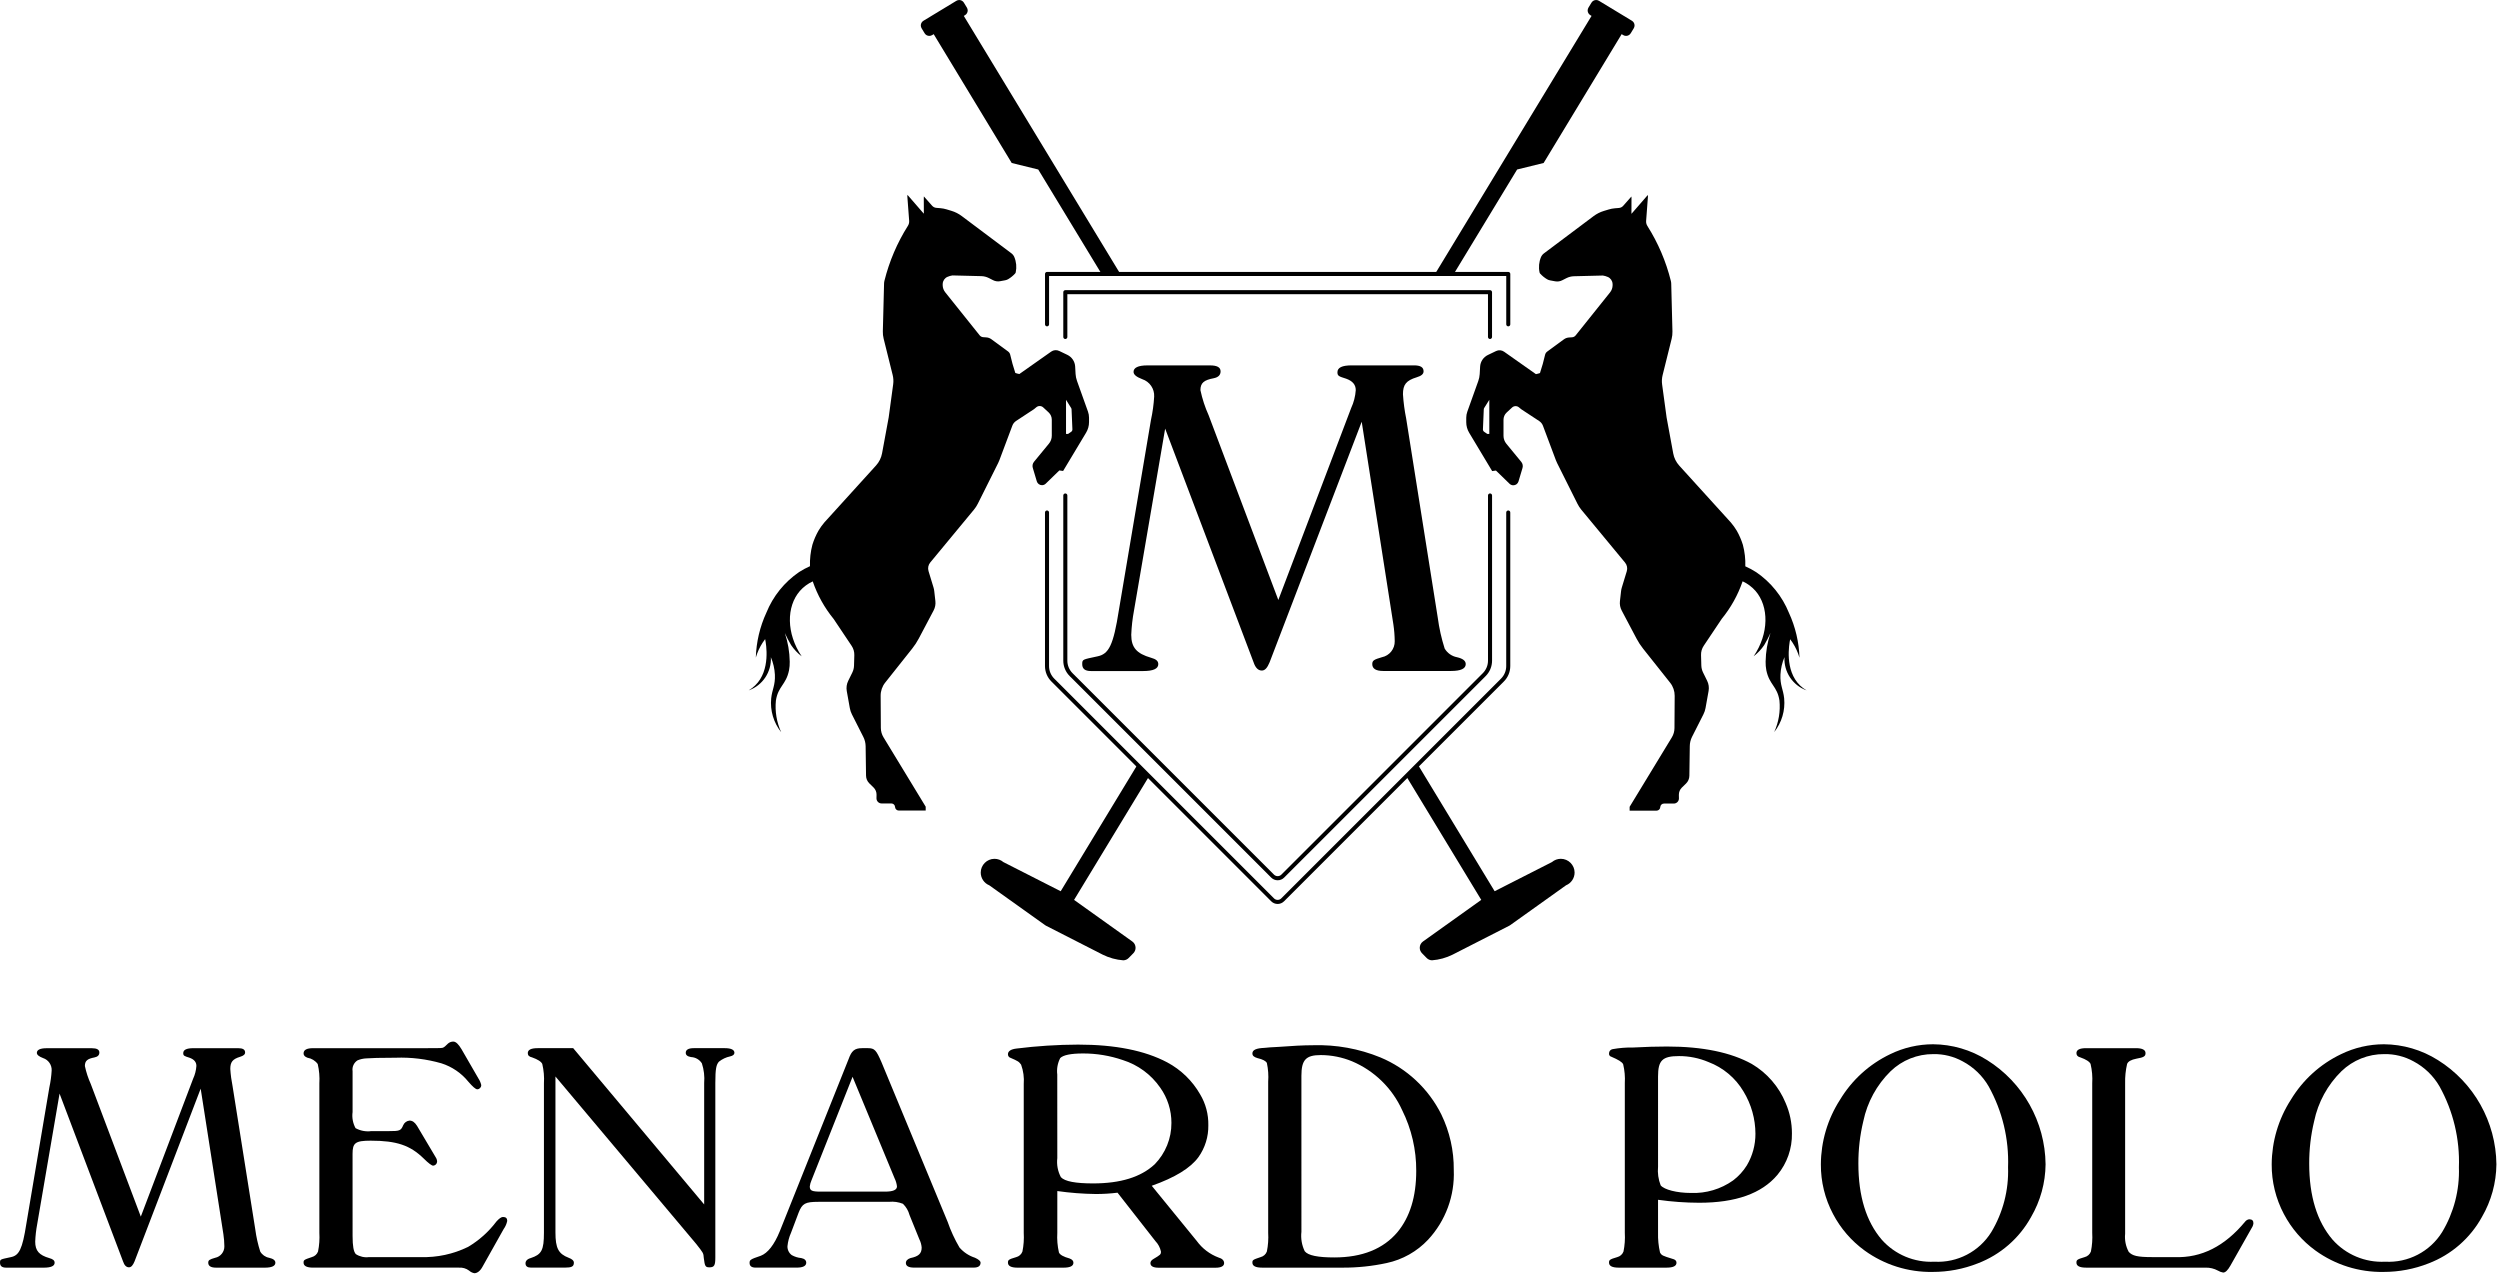
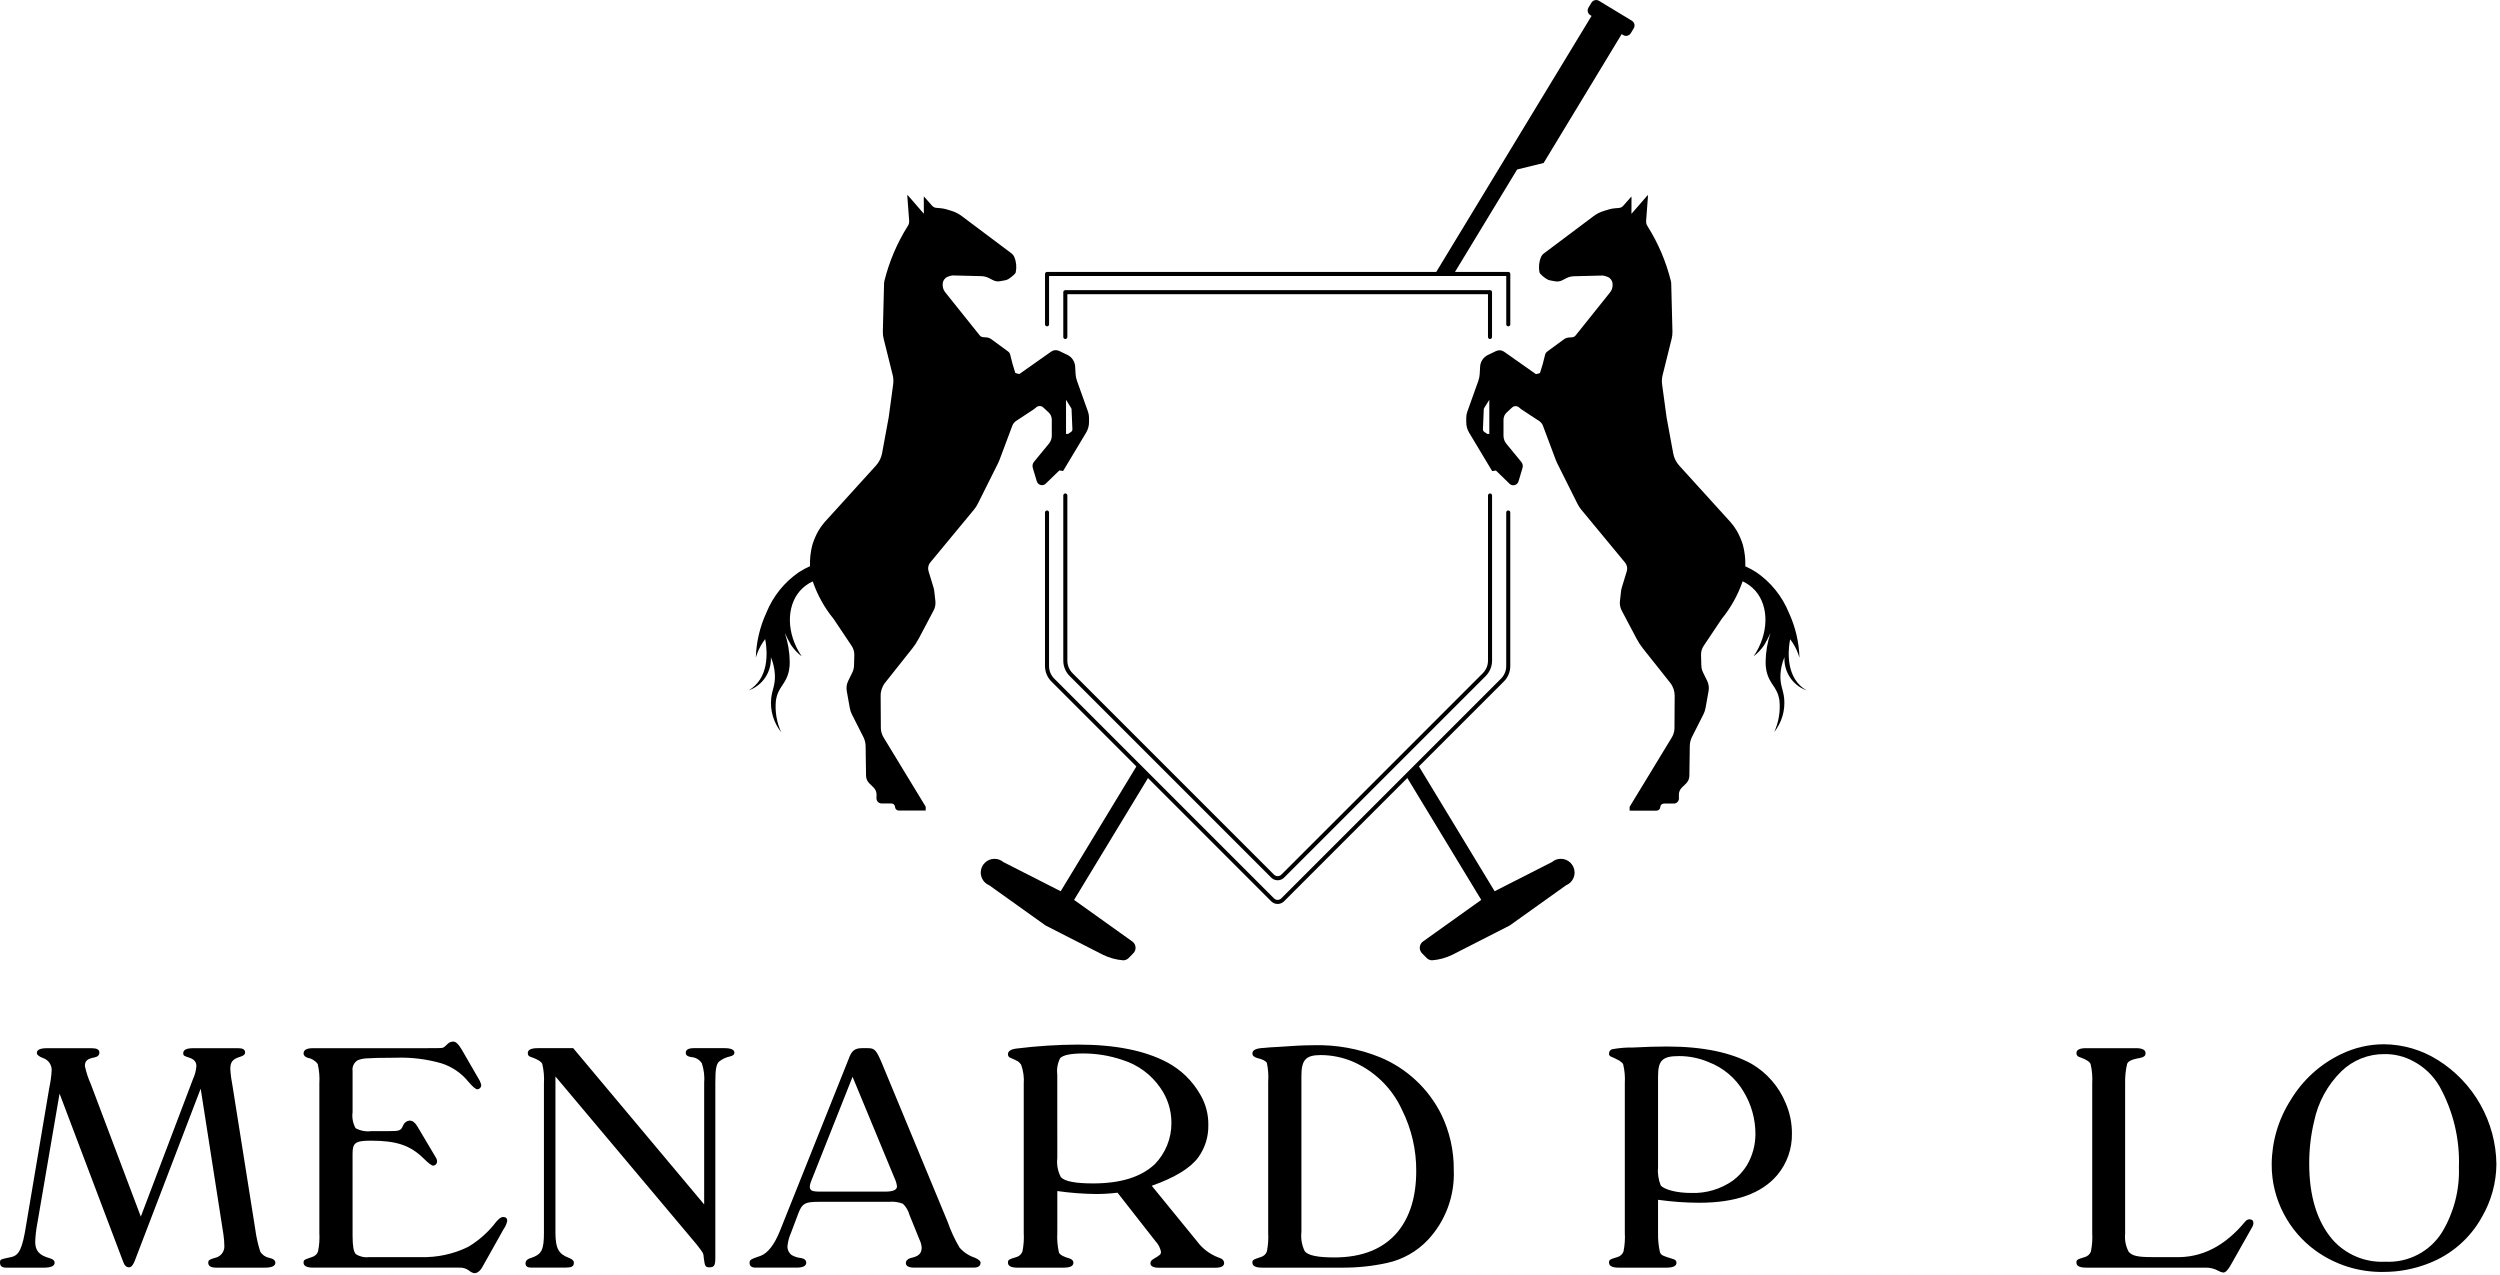
<svg xmlns="http://www.w3.org/2000/svg" clip-rule="evenodd" fill-rule="evenodd" stroke-linejoin="round" stroke-miterlimit="2" viewBox="0 0 349 178">
  <g fill-rule="nonzero">
    <path d="m257.2 637.135-9.232 24.113c-.23.551-.459.827-.781.827-.368 0-.644-.276-.827-.827l-8.86-23.424-3.123 18.234c-.151.803-.244 1.617-.276 2.434 0 1.286.551 1.883 1.975 2.3.5.138.735.321.735.644 0 .459-.505.688-1.516.689h-5.236c-.6 0-.872-.23-.872-.689 0-.506.046-.46 1.515-.781 1.149-.229 1.608-1.1 2.159-4.639l3.215-19.06c.168-.771.276-1.555.321-2.343.042-.782-.45-1.501-1.194-1.745-.6-.229-.872-.459-.872-.735 0-.414.459-.644 1.377-.644h6.292c.689 0 1.057.184 1.057.6 0 .367-.23.597-.69.689-.964.183-1.332.459-1.332 1.194.184.869.462 1.716.827 2.526l6.981 18.502 7.3-19.244c.262-.564.417-1.171.459-1.791 0-.551-.322-.918-.964-1.148-.735-.229-.872-.275-.872-.643 0-.459.459-.689 1.423-.689h6.247c.643 0 .965.184.965.6 0 .275-.229.46-.689.6-1.056.321-1.378.735-1.378 1.7.052.818.16 1.631.322 2.434l3.169 19.979c.138 1.044.368 2.074.688 3.077.268.456.721.775 1.241.872.6.138.872.367.872.689 0 .459-.505.689-1.47.689h-6.8c-.733 0-1.1-.23-1.1-.689 0-.368.184-.46.964-.689.759-.152 1.304-.833 1.286-1.607-.006-.569-.052-1.137-.138-1.7z" transform="translate(-229.185 -485.159)" />
    <path d="m310.831 657.009c0 1.379.138 2.2.459 2.526.544.351 1.195.497 1.837.413h7.211c2.287.071 4.558-.418 6.613-1.424 1.535-.909 2.877-2.11 3.95-3.536.367-.414.689-.644.918-.644.414 0 .6.184.6.552-.086.414-.258.805-.505 1.148l-2.939 5.236c-.322.6-.735.918-1.148.918-.274-.053-.528-.18-.735-.367-.409-.305-.915-.452-1.424-.413h-20.348c-.872 0-1.332-.23-1.332-.689 0-.368.046-.414 1.148-.781.401-.101.728-.393.872-.781.174-.861.236-1.741.184-2.618v-20.849c.057-.91-.02-1.823-.229-2.71-.343-.465-.854-.779-1.424-.873-.368-.138-.551-.321-.551-.6 0-.505.459-.735 1.332-.735h15.523c1.47 0 2.3 0 2.526-.046s.459-.275.781-.6c.204-.177.465-.275.735-.276.367 0 .735.368 1.148 1.056l2.388 4.134c.174.267.298.562.368.873.001.01.001.02.001.03 0 .306-.246.56-.552.57-.229 0-.643-.367-1.241-1.056-.976-1.207-2.286-2.102-3.766-2.572-2.074-.595-4.228-.859-6.384-.781-2.159 0-3.536.046-4.087.092-.427.016-.847.109-1.241.275-.508.324-.778.919-.689 1.515v5.7c-.105.775.04 1.564.414 2.251.671.368 1.442.513 2.2.413h2.434c1.516 0 1.7-.046 2.021-.827.153-.356.488-.602.873-.643.413 0 .735.23 1.056.735l2.618 4.409c.118.178.181.387.184.6-.019.295-.256.532-.551.551-.184 0-.643-.322-1.332-1.01-1.883-1.838-3.766-2.48-7.394-2.48-2.158 0-2.526.321-2.526 1.837z" transform="translate(-261.61 -484.456)" />
    <path d="m362.857 635.436v21.77c0 2.2.413 2.985 1.837 3.536.5.184.735.413.735.689 0 .551-.322.689-1.286.689h-4.685c-.505 0-.781-.184-.781-.6 0-.322.229-.6.735-.736 1.515-.505 1.837-1.1 1.837-3.536v-20.848c.057-.91-.021-1.823-.231-2.71-.138-.321-.642-.643-1.423-.918-.414-.092-.6-.275-.6-.6 0-.459.459-.689 1.378-.689h4.961l18.283 21.817v-16.945c.078-.931-.031-1.868-.321-2.756-.33-.522-.898-.849-1.515-.872-.506-.092-.735-.276-.735-.6 0-.414.368-.644 1.1-.644h4.363c.872 0 1.332.23 1.332.644 0 .229-.184.414-.6.505-.571.12-1.105.371-1.561.735-.368.413-.505.964-.505 2.985v24.348c0 1.1-.138 1.378-.827 1.378-.551 0-.643-.138-.781-1.286-.046-.735-.092-.735-1.056-1.974z" transform="translate(-285.316 -485.159)" />
    <path d="m423.492 652.935c-1.837 0-2.251.229-2.756 1.515l-1.057 2.8c-.267.597-.436 1.232-.5 1.883-.016.486.208.951.6 1.24.41.23.864.37 1.332.413.46.092.69.321.69.644 0 .459-.46.689-1.333.689h-5.748c-.551 0-.827-.23-.827-.643s.046-.506 1.561-1.011c.965-.368 1.884-1.516 2.664-3.445l9.6-24.021c.413-1.148.827-1.516 1.883-1.516h.827c.918 0 1.148.276 1.883 1.975l9.232 22.276c.431 1.246.985 2.446 1.654 3.582.576.663 1.323 1.156 2.159 1.424.5.229.781.459.781.689 0 .459-.322.688-.965.689h-8.313c-.781 0-1.149-.23-1.149-.643 0-.322.23-.552.644-.69 1.1-.229 1.561-.6 1.561-1.469-.032-.4-.142-.79-.322-1.148l-1.378-3.4c-.158-.594-.475-1.134-.918-1.561-.612-.243-1.273-.337-1.929-.275zm4.776-17.453-5.741 14.467c-.118.262-.196.541-.23.827 0 .6.276.735 1.561.735h8.91c1.148 0 1.7-.229 1.7-.735-.046-.382-.155-.754-.322-1.1z" transform="translate(-309.25 -485.159)" />
    <path d="m484.446 656.866c-.055.925.022 1.853.229 2.756.138.321.643.6 1.47.827.367.138.551.321.551.6 0 .459-.459.688-1.378.689h-6.43c-.872 0-1.331-.23-1.331-.689 0-.368.046-.46 1.148-.781.401-.1.728-.393.872-.781.174-.861.236-1.741.184-2.618v-20.76c.072-.919-.053-1.843-.367-2.71-.322-.413-.322-.459-1.607-1.01-.154-.1-.241-.276-.229-.459 0-.414.413-.69 1.194-.781 2.849-.356 5.718-.54 8.589-.551 5.19 0 9.323.827 12.447 2.48 1.919 1.024 3.511 2.568 4.593 4.455.78 1.303 1.178 2.799 1.148 4.317.03 1.594-.453 3.156-1.378 4.455-1.1 1.516-3.261 2.848-6.522 4l6.293 7.716c.764 1.046 1.818 1.845 3.031 2.3.505.138.781.413.781.781 0 .413-.413.643-1.194.643h-7.946c-.781 0-1.148-.23-1.148-.643 0-.23.138-.414.46-.6.918-.551 1.01-.6 1.01-1.01-.118-.553-.388-1.063-.781-1.47l-5.282-6.751c-1.006.124-2.018.186-3.031.184-1.798-.021-3.594-.159-5.374-.413zm0-10.426c-.108.918.066 1.848.5 2.664.551.6 2.067.873 4.5.873 3.812 0 6.659-.873 8.589-2.664 1.514-1.544 2.356-3.625 2.342-5.787.005-1.761-.541-3.48-1.561-4.915-1.266-1.833-3.11-3.191-5.236-3.858-1.789-.613-3.667-.923-5.558-.918-1.7 0-2.756.229-3.169.643-.366.708-.51 1.509-.413 2.3z" transform="translate(-336.846 -484.772)" />
    <path d="m539.122 661.805c-.873 0-1.331-.23-1.331-.689 0-.368.046-.414 1.148-.781.401-.1.728-.393.872-.781.174-.861.236-1.741.184-2.618v-21.081c.063-.877.002-1.759-.184-2.618-.138-.276-.551-.505-1.331-.689-.46-.138-.689-.321-.689-.643 0-.505.551-.735 1.7-.781.321-.046 1.011-.092 1.975-.138 1.837-.138 3.444-.229 4.777-.229 3.223-.1 6.431.479 9.415 1.7 3.693 1.543 6.711 4.364 8.5 7.945 1.174 2.417 1.772 5.075 1.745 7.762.154 3.592-1.137 7.101-3.582 9.737-1.551 1.652-3.571 2.791-5.787 3.262-2.022.437-4.085.653-6.154.643zm5.512-5.006c-.106.928.053 1.868.459 2.71.459.6 1.837.872 4.133.872 3.9 0 6.844-1.194 8.819-3.536 1.745-2.113 2.617-4.961 2.617-8.543.019-2.949-.658-5.861-1.974-8.5-1.39-3.062-3.884-5.492-6.982-6.8-1.384-.571-2.866-.867-4.363-.872-2.067 0-2.71.643-2.71 2.894z" transform="translate(-362.956 -484.843)" />
    <path d="m632.512 657.077c-.025.927.067 1.853.275 2.756.23.413.368.459 1.7.872.414.092.6.275.6.552 0 .459-.46.688-1.379.689h-6.708c-.872 0-1.331-.23-1.331-.689 0-.368.046-.46 1.148-.781.402-.1.728-.393.872-.781.174-.861.236-1.741.184-2.618v-20.9c.053-.879-.025-1.761-.229-2.618-.138-.321-.689-.643-1.653-1.056-.209-.045-.35-.247-.321-.459-.008-.296.208-.554.5-.6.955-.17 1.924-.247 2.894-.229 1.699-.092 3.26-.138 4.684-.138 5.006 0 8.956.827 11.85 2.434 2.131 1.256 3.793 3.176 4.731 5.465.579 1.333.876 2.772.873 4.225.042 2.108-.675 4.163-2.02 5.787-2.2 2.618-5.833 3.9-10.931 3.9-1.921-.006-3.839-.144-5.741-.414zm0-9.232c-.086.889.04 1.787.367 2.618.505.6 2.251 1.056 4.226 1.056 2.098.083 4.166-.53 5.879-1.745.769-.578 1.424-1.294 1.929-2.113.789-1.335 1.202-2.859 1.194-4.41-.007-2.073-.579-4.106-1.654-5.878-1.118-1.898-2.853-3.357-4.915-4.134-1.293-.547-2.684-.828-4.088-.827-2.342 0-2.939.6-2.939 2.848z" transform="translate(-401.048 -484.983)" />
-     <path d="m701.062 632.718c5.026 3.136 8.114 8.635 8.176 14.559-.025 2.583-.722 5.116-2.021 7.349-1.636 2.97-4.273 5.266-7.44 6.477-2.003.792-4.138 1.197-6.292 1.194-3.409.062-6.747-.986-9.508-2.985-1.842-1.338-3.351-3.084-4.409-5.1-1.131-2.136-1.715-4.519-1.7-6.935.015-3.192.939-6.314 2.664-9 1.665-2.771 4.11-4.992 7.028-6.384 1.86-.905 3.902-1.376 5.971-1.378 2.666.018 5.275.781 7.531 2.203zm-13.456 1.561c-1.935 1.897-3.262 4.328-3.813 6.981-.466 1.94-.697 3.93-.689 5.925 0 4.547 1.1 8.084 3.261 10.609 1.853 2.089 4.561 3.223 7.349 3.077 3.201.178 6.254-1.411 7.946-4.133 1.637-2.726 2.45-5.869 2.34-9.047.143-3.943-.794-7.851-2.71-11.3-.858-1.481-2.116-2.691-3.629-3.491-1.251-.687-2.66-1.036-4.087-1.01-2.224-.014-4.368.845-5.968 2.39z" transform="translate(-423.675 -484.737)" />
    <path d="m747.641 657.39c-.088.873.086 1.753.5 2.526.505.551 1.195.735 3.261.735h3.169c3.72.138 6.981-1.515 9.829-4.96.137-.173.333-.288.551-.322.413 0 .6.184.6.551-.021.23-.1.451-.229.643l-2.986 5.282c-.367.643-.689.964-1.01.964-.26-.045-.509-.138-.735-.275-.522-.281-1.107-.424-1.7-.413h-16.716c-.872 0-1.331-.23-1.331-.689 0-.368.046-.46 1.148-.781.401-.1.728-.393.872-.781.174-.861.236-1.741.184-2.618v-20.852c.057-.91-.02-1.823-.229-2.71-.138-.321-.643-.643-1.424-.918-.367-.092-.551-.275-.551-.6 0-.459.459-.689 1.331-.689h6.981c.874 0 1.332.23 1.332.689 0 .414-.183.6-1.286.781-.689.138-1.148.367-1.286.735-.206.888-.298 1.799-.275 2.71z" transform="translate(-450.973 -485.159)" />
    <path d="m812.151 632.718c5.026 3.136 8.114 8.635 8.176 14.559-.025 2.583-.722 5.116-2.021 7.349-1.636 2.97-4.273 5.266-7.44 6.477-2.003.792-4.139 1.197-6.293 1.194-3.408.062-6.746-.986-9.507-2.985-1.842-1.338-3.351-3.084-4.409-5.1-1.131-2.136-1.715-4.519-1.7-6.935.015-3.192.94-6.314 2.664-9 1.665-2.771 4.109-4.992 7.027-6.384 1.86-.905 3.902-1.376 5.971-1.378 2.667.018 5.276.781 7.532 2.203zm-13.457 1.561c-1.934 1.898-3.261 4.328-3.812 6.981-.466 1.94-.697 3.93-.689 5.925 0 4.547 1.1 8.084 3.261 10.609 1.853 2.089 4.561 3.223 7.349 3.077 3.201.178 6.254-1.411 7.946-4.133 1.638-2.726 2.451-5.869 2.342-9.048.143-3.943-.794-7.851-2.71-11.3-.858-1.481-2.116-2.691-3.629-3.491-1.251-.688-2.661-1.036-4.088-1.01-2.225-.014-4.369.845-5.97 2.391z" transform="translate(-471.828 -484.737)" />
    <path d="m551.36 447.8h-.001c-.155 0-.282-.127-.282-.282v-.001-6.751h-63.822v6.751c0 .155-.128.283-.283.283s-.283-.128-.283-.283v-7.035c0-.155.128-.283.283-.283h64.388c.155 0 .283.128.283.283v7.035c0 .155-.128.283-.283.283z" transform="translate(-340.805 -402.24)" />
    <path d="m519.167 553.916c-.337.001-.662-.133-.9-.372l-30.682-30.681c-.576-.571-.901-1.35-.9-2.161v-21.437c0-.155.128-.283.283-.283s.283.128.283.283v21.435c-.002.66.261 1.294.729 1.76l30.682 30.681c.275.274.725.274 1 0l30.682-30.681c.468-.466.731-1.1.729-1.76v-21.435c0-.155.128-.283.283-.283s.283.128.283.283v21.435c.001.811-.324 1.59-.9 2.161l-30.682 30.681c-.236.237-.556.372-.89.374z" transform="translate(-340.805 -427.722)" />
-     <path d="m534.872 471.105-12.856 33.58c-.319.768-.64 1.152-1.087 1.152-.511 0-.895-.384-1.151-1.152l-12.345-32.62-4.349 25.393c-.21 1.119-.339 2.252-.384 3.39 0 1.791.768 2.622 2.751 3.2.7.191 1.023.448 1.023.9 0 .639-.704.959-2.111.959h-7.291c-.832 0-1.216-.319-1.216-.959 0-.7.065-.64 2.111-1.087 1.6-.32 2.239-1.535 3.007-6.461l4.477-26.544c.235-1.074.384-2.165.448-3.262.058-1.09-.626-2.09-1.663-2.431-.831-.319-1.215-.64-1.215-1.024 0-.575.64-.9 1.919-.9h8.76c.96 0 1.471.255 1.471.832 0 .511-.32.831-.959.959-1.343.256-1.855.64-1.855 1.663.256 1.211.642 2.39 1.151 3.518l9.723 25.777 10.17-26.8c.365-.785.582-1.63.64-2.494 0-.768-.448-1.279-1.343-1.6-1.024-.32-1.215-.384-1.215-.9 0-.64.64-.96 1.982-.96h8.7c.9 0 1.343.255 1.343.832 0 .384-.32.64-.96.832-1.471.448-1.918 1.023-1.918 2.366.072 1.139.222 2.272.448 3.39l4.413 27.823c.193 1.454.514 2.888.959 4.285.373.635 1.003 1.079 1.727 1.215.832.192 1.215.512 1.215.96 0 .64-.7.959-2.046.959h-9.466c-1.024 0-1.536-.32-1.535-.959 0-.512.255-.64 1.343-.96 1.057-.212 1.817-1.161 1.791-2.239-.008-.793-.072-1.583-.191-2.367z" transform="translate(-344.778 -412.229)" />
    <path d="m550.761 451.517c-.155 0-.283-.128-.283-.283v-5.971h-58.72v5.971c0 .156-.128.284-.284.284-.155 0-.283-.128-.283-.284v-6.255c0-.155.128-.283.283-.283h59.287c.155 0 .283.128.283.283v6.255c0 .155-.128.283-.283.283z" transform="translate(-342.756 -404.191)" />
    <path d="m521.118 548.791c-.338.001-.662-.133-.9-.373l-28.132-28.131c-.574-.572-.897-1.35-.895-2.161v-23.054c0-.156.128-.283.284-.283.155 0 .283.127.283.283v23.054c-.002.66.261 1.294.729 1.76l28.132 28.131c.278.265.722.265 1 0l28.132-28.131c.468-.466.731-1.1.729-1.76v-23.054c0-.156.128-.283.284-.283.155 0 .283.127.283.283v23.054c.002.811-.32 1.589-.895 2.161l-28.132 28.131c-.238.24-.564.375-.902.373z" transform="translate(-342.756 -425.905)" />
  </g>
  <path d="m637.09 489.722c-2.19-2.108-1.522-5.782-1.387-6.46.115.15.23.31.341.482.423.651.747 1.36.963 2.106-.066-2.169-.567-4.304-1.475-6.275-.931-2.299-2.52-4.273-4.568-5.672-.484-.312-.992-.585-1.519-.818.033-1.011-.082-2.022-.34-3-.21-.681-.494-1.337-.846-1.957-.244-.41-.522-.799-.832-1.162l-7.207-7.942c-.433-.477-.724-1.066-.84-1.7l-.923-5.01-.628-4.623c-.059-.432-.035-.87.07-1.293l1.262-5.079c.082-.332.12-.673.111-1.015l-.17-6.675c-.003-.129-.02-.258-.051-.384-.674-2.716-1.78-5.306-3.275-7.671-.134-.211-.197-.459-.178-.708l.255-3.42-.019-.2s-1.41 1.628-2.1 2.42l-.158.182-.027.008v-.156c0-.632.007-2.051.007-2.051l-.012-.19s-.732.828-1.153 1.305c-.149.168-.357.273-.581.291l-.578.048c-.285.024-.566.077-.84.159l-.684.206c-.522.156-1.011.403-1.447.73l-6.915 5.187c-.187.136-.334.32-.426.532-.282.674-.352 1.418-.2 2.132.013.065.044.125.089.174.141.155.294.299.456.432.16.13.329.248.506.353.127.076.266.128.411.155l.729.134c.329.06.669.01.966-.142l.591-.3c.326-.167.685-.258 1.051-.267l4.042-.1c.237.035.468.103.687.2h.007c.378.168.632.533.658.946 0 .044 0 .09.006.136v.078c-.004.364-.131.717-.361 1l-4.8 6c-.122.154-.304.249-.5.262l-.432.028c-.255.017-.5.107-.706.258l-.366.268-1.964 1.44c-.142.104-.245.253-.292.423-.196.87-.436 1.73-.719 2.576-.184.065-.373.116-.565.151l-4.446-3.132c-.326-.231-.753-.266-1.113-.093l-1.143.548c-.631.303-1.049.927-1.089 1.626l-.058 1.041c-.02.332-.087.66-.2.973l-1.531 4.281c-.097.272-.147.558-.147.847v.623c0 .516.14 1.022.405 1.464l3.213 5.355.528-.075 1.9 1.846c.141.137.33.214.526.214.333 0 .628-.22.722-.539l.56-1.879c.087-.294.023-.613-.172-.85l-2.081-2.531c-.258-.311-.399-.702-.4-1.106v-2.243c0-.383.158-.749.438-1.01l.757-.7c.264-.246.673-.259.952-.031l.324.265c.01.009.021.017.033.024l2.478 1.63c.24.158.424.389.525.658l1.8 4.8c.053.142.114.281.182.417l2.846 5.694c.145.289.322.561.528.81l6.107 7.383c.276.334.367.785.24 1.2l-.7 2.3c-.048.162-.082.327-.1.495l-.157 1.395c-.05.448.036.901.247 1.3l2.075 3.926c.259.49.563.956.908 1.39l3.782 4.764c.412.519.635 1.164.631 1.827l-.028 4.5c-.002.459-.129.908-.367 1.3l-5.894 9.693v.539h3.759c.278 0 .509-.223.519-.5.011-.273.238-.492.511-.492h1.383c.39 0 .711-.321.711-.711 0-.005 0-.01 0-.015l-.01-.483c-.007-.383.144-.753.419-1.021l.584-.569c.291-.284.458-.672.464-1.078l.057-4.114c0-.455.106-.903.308-1.31l1.6-3.162c.139-.276.237-.57.292-.874l.426-2.38c.086-.482.016-.979-.2-1.419l-.576-1.17c-.146-.298-.227-.625-.237-.957l-.041-1.464c-.014-.462.117-.916.375-1.3l2.514-3.757c1.275-1.56 2.262-3.335 2.915-5.241.684.315 1.294.769 1.793 1.333 1.9 2.189 1.9 5.952-.253 9.132.575-.439 1.074-.969 1.478-1.569.323-.546.616-1.11.877-1.688-.433 1.29-.664 2.639-.684 4-.008.406.025.812.1 1.212.423 2.045 1.525 2.211 1.832 4.229.146 1.506-.107 3.024-.736 4.4 1.058-1.331 1.558-3.023 1.393-4.715-.126-1.236-.588-1.832-.517-3.316.043-.838.234-1.663.563-2.435-.117 2.055 1.146 3.954 3.086 4.641-.33-.187-.636-.415-.91-.678zm-43.384-35.122h-.285l-.432-.293c-.113-.077-.178-.207-.173-.344l.118-2.792c.003-.068.024-.135.06-.193l.713-1.141z" transform="translate(-385.799 -394.027)" />
  <path d="m413.688 490.4c1.935-.686 3.196-2.578 3.085-4.628.329.772.52 1.597.563 2.435.071 1.484-.39 2.08-.517 3.316-.165 1.692.335 3.384 1.393 4.715-.629-1.376-.883-2.894-.736-4.4.307-2.018 1.409-2.184 1.832-4.229.075-.399.109-.806.1-1.212-.02-1.361-.251-2.71-.684-4 .261.579.554 1.142.878 1.688.403.6.903 1.131 1.478 1.569-2.156-3.181-2.157-6.944-.253-9.132.499-.564 1.109-1.018 1.793-1.333.653 1.906 1.64 3.681 2.915 5.241l2.514 3.757c.258.384.389.838.375 1.3l-.041 1.464c-.009.332-.09.659-.237.957l-.576 1.17c-.216.44-.286.937-.2 1.419l.426 2.38c.055.304.153.598.292.874l1.6 3.162c.201.399.309.838.316 1.285l.057 4.114c.006.406.173.794.464 1.078l.584.569c.275.268.427.638.419 1.021l-.01.483v.015c0 .39.32.711.71.711h1.372c.273 0 .501.219.511.492.011.277.242.5.519.5h3.759v-.539l-5.894-9.693c-.238-.392-.365-.841-.367-1.3l-.028-4.5c-.004-.663.219-1.308.631-1.827l3.782-4.764c.345-.434.649-.9.908-1.39l2.075-3.926c.21-.399.296-.852.246-1.3l-.158-1.395c-.018-.168-.051-.333-.1-.495l-.7-2.3c-.127-.415-.036-.866.24-1.2l6.107-7.383c.206-.249.383-.521.527-.81l2.847-5.694c.067-.136.128-.275.181-.417l1.8-4.8c.101-.269.285-.5.525-.658l2.477-1.63c.011-.007.022-.015.033-.024l.323-.265c.279-.228.688-.215.952.031l.757.7c.28.261.439.627.439 1.01v2.243c-.001.404-.143.795-.4 1.106l-2.081 2.531c-.195.237-.26.556-.172.85l.56 1.879c.095.318.39.538.722.538.196 0 .384-.076.525-.213l1.9-1.846.527.075 3.213-5.355c.265-.442.405-.948.405-1.464v-.623c0-.289-.05-.575-.147-.847l-1.531-4.281c-.113-.313-.18-.641-.2-.973l-.058-1.041c-.04-.699-.458-1.323-1.089-1.626l-1.143-.548c-.36-.173-.787-.138-1.113.093l-4.446 3.132c-.192-.035-.381-.086-.565-.151-.282-.846-.522-1.706-.718-2.576-.047-.17-.15-.319-.292-.423l-1.964-1.44-.366-.268c-.206-.151-.451-.241-.706-.258l-.432-.028c-.196-.013-.378-.108-.5-.262l-4.8-6c-.229-.283-.356-.636-.361-1v-.078c0-.046 0-.092.006-.136.026-.413.28-.778.658-.946h.007c.219-.097.45-.165.687-.2l4.042.1c.366.009.725.1 1.051.267l.591.3c.298.152.637.202.966.142l.729-.134c.145-.027.284-.079.411-.155.358-.213.682-.477.962-.785.045-.049.076-.109.089-.174.152-.714.082-1.458-.2-2.132-.092-.212-.239-.396-.426-.532l-6.915-5.187c-.436-.327-.925-.574-1.447-.73l-.684-.206c-.274-.082-.555-.135-.84-.159l-.578-.048c-.224-.018-.432-.123-.581-.291-.421-.478-1.153-1.305-1.153-1.305l-.012.19s.006 1.419.007 2.051v.153l-.027-.008-.158-.182c-.69-.792-2.1-2.42-2.1-2.42l-.019.2.255 3.42c.019.249-.044.497-.178.708-1.495 2.365-2.6 4.955-3.275 7.671-.031.126-.048.255-.051.384l-.17 6.675c-.009.342.029.683.111 1.015l1.262 5.079c.105.423.129.861.07 1.293l-.627 4.623-.924 5.01c-.116.634-.407 1.223-.84 1.7l-7.207 7.942c-.31.363-.588.752-.832 1.162-.352.62-.636 1.276-.846 1.957-.258.978-.372 1.989-.339 3-.527.233-1.035.506-1.519.818-2.048 1.399-3.637 3.373-4.568 5.672-.908 1.971-1.409 4.106-1.475 6.275.215-.746.54-1.455.963-2.106.112-.171.226-.331.341-.482.135.678.8 4.352-1.387 6.46-.271.268-.574.501-.902.693zm44.289-40.561.713 1.141c.036.058.057.125.06.193l.118 2.792c.005.137-.06.267-.173.344l-.432.293h-.286z" transform="translate(-309.161 -394.027)" />
  <path d="m586.174 580.5-8.134 5.808c-.284.202-.453.53-.453.878 0 .282.111.554.309.755l.654.667c.197.204.467.321.75.326.999-.075 1.975-.343 2.872-.789l7.912-4.038c.047-.025.093-.052.136-.083l7.79-5.561c.721-.294 1.195-.999 1.195-1.778 0-1.053-.867-1.92-1.92-1.92-.455 0-.895.162-1.242.456l-8 4.071-10.716-17.67-1.62 1.62z" fill-rule="nonzero" transform="translate(-379.39 -454.876)" />
  <path d="m482.052 579.294-8-4.071c-.347-.294-.787-.456-1.242-.456-1.053 0-1.92.867-1.92 1.92 0 .779.474 1.484 1.195 1.778l7.79 5.561c.043.031.089.058.136.083l7.912 4.038c.897.446 1.873.714 2.872.789.283-.005.553-.122.75-.326l.654-.667c.198-.202.308-.473.308-.755 0-.348-.168-.676-.451-.878l-8.135-5.808 10.47-17.259-1.62-1.62z" fill-rule="nonzero" transform="translate(-333.98 -454.876)" />
  <path d="m610.283 376.1-4.6-2.788c-.119-.072-.256-.111-.395-.111-.265 0-.512.14-.65.367l-.425.7c-.072.119-.11.255-.11.394 0 .265.139.512.366.65l.179.108-21.848 36.018h2.615l8.842-14.576 3.7-.908 10.893-17.986.221.134c.119.072.255.11.394.11.265 0 .513-.14.65-.367l.426-.7c.072-.119.11-.255.11-.394 0-.266-.14-.514-.368-.651z" fill-rule="nonzero" transform="translate(-382.467 -373.2)" />
-   <path d="m462.081 375.421.179-.108c.227-.137.367-.385.367-.65 0-.139-.038-.275-.11-.394l-.426-.7c-.138-.227-.385-.367-.65-.367-.139 0-.276.039-.395.111l-4.6 2.788c-.227.137-.367.385-.367.65 0 .139.038.275.11.394l.425.7c.137.227.385.367.65.367.139 0 .275-.038.394-.11l.221-.134 10.893 17.986 3.7.908 8.842 14.576h2.615z" fill-rule="nonzero" transform="translate(-327.535 -373.2)" />
</svg>